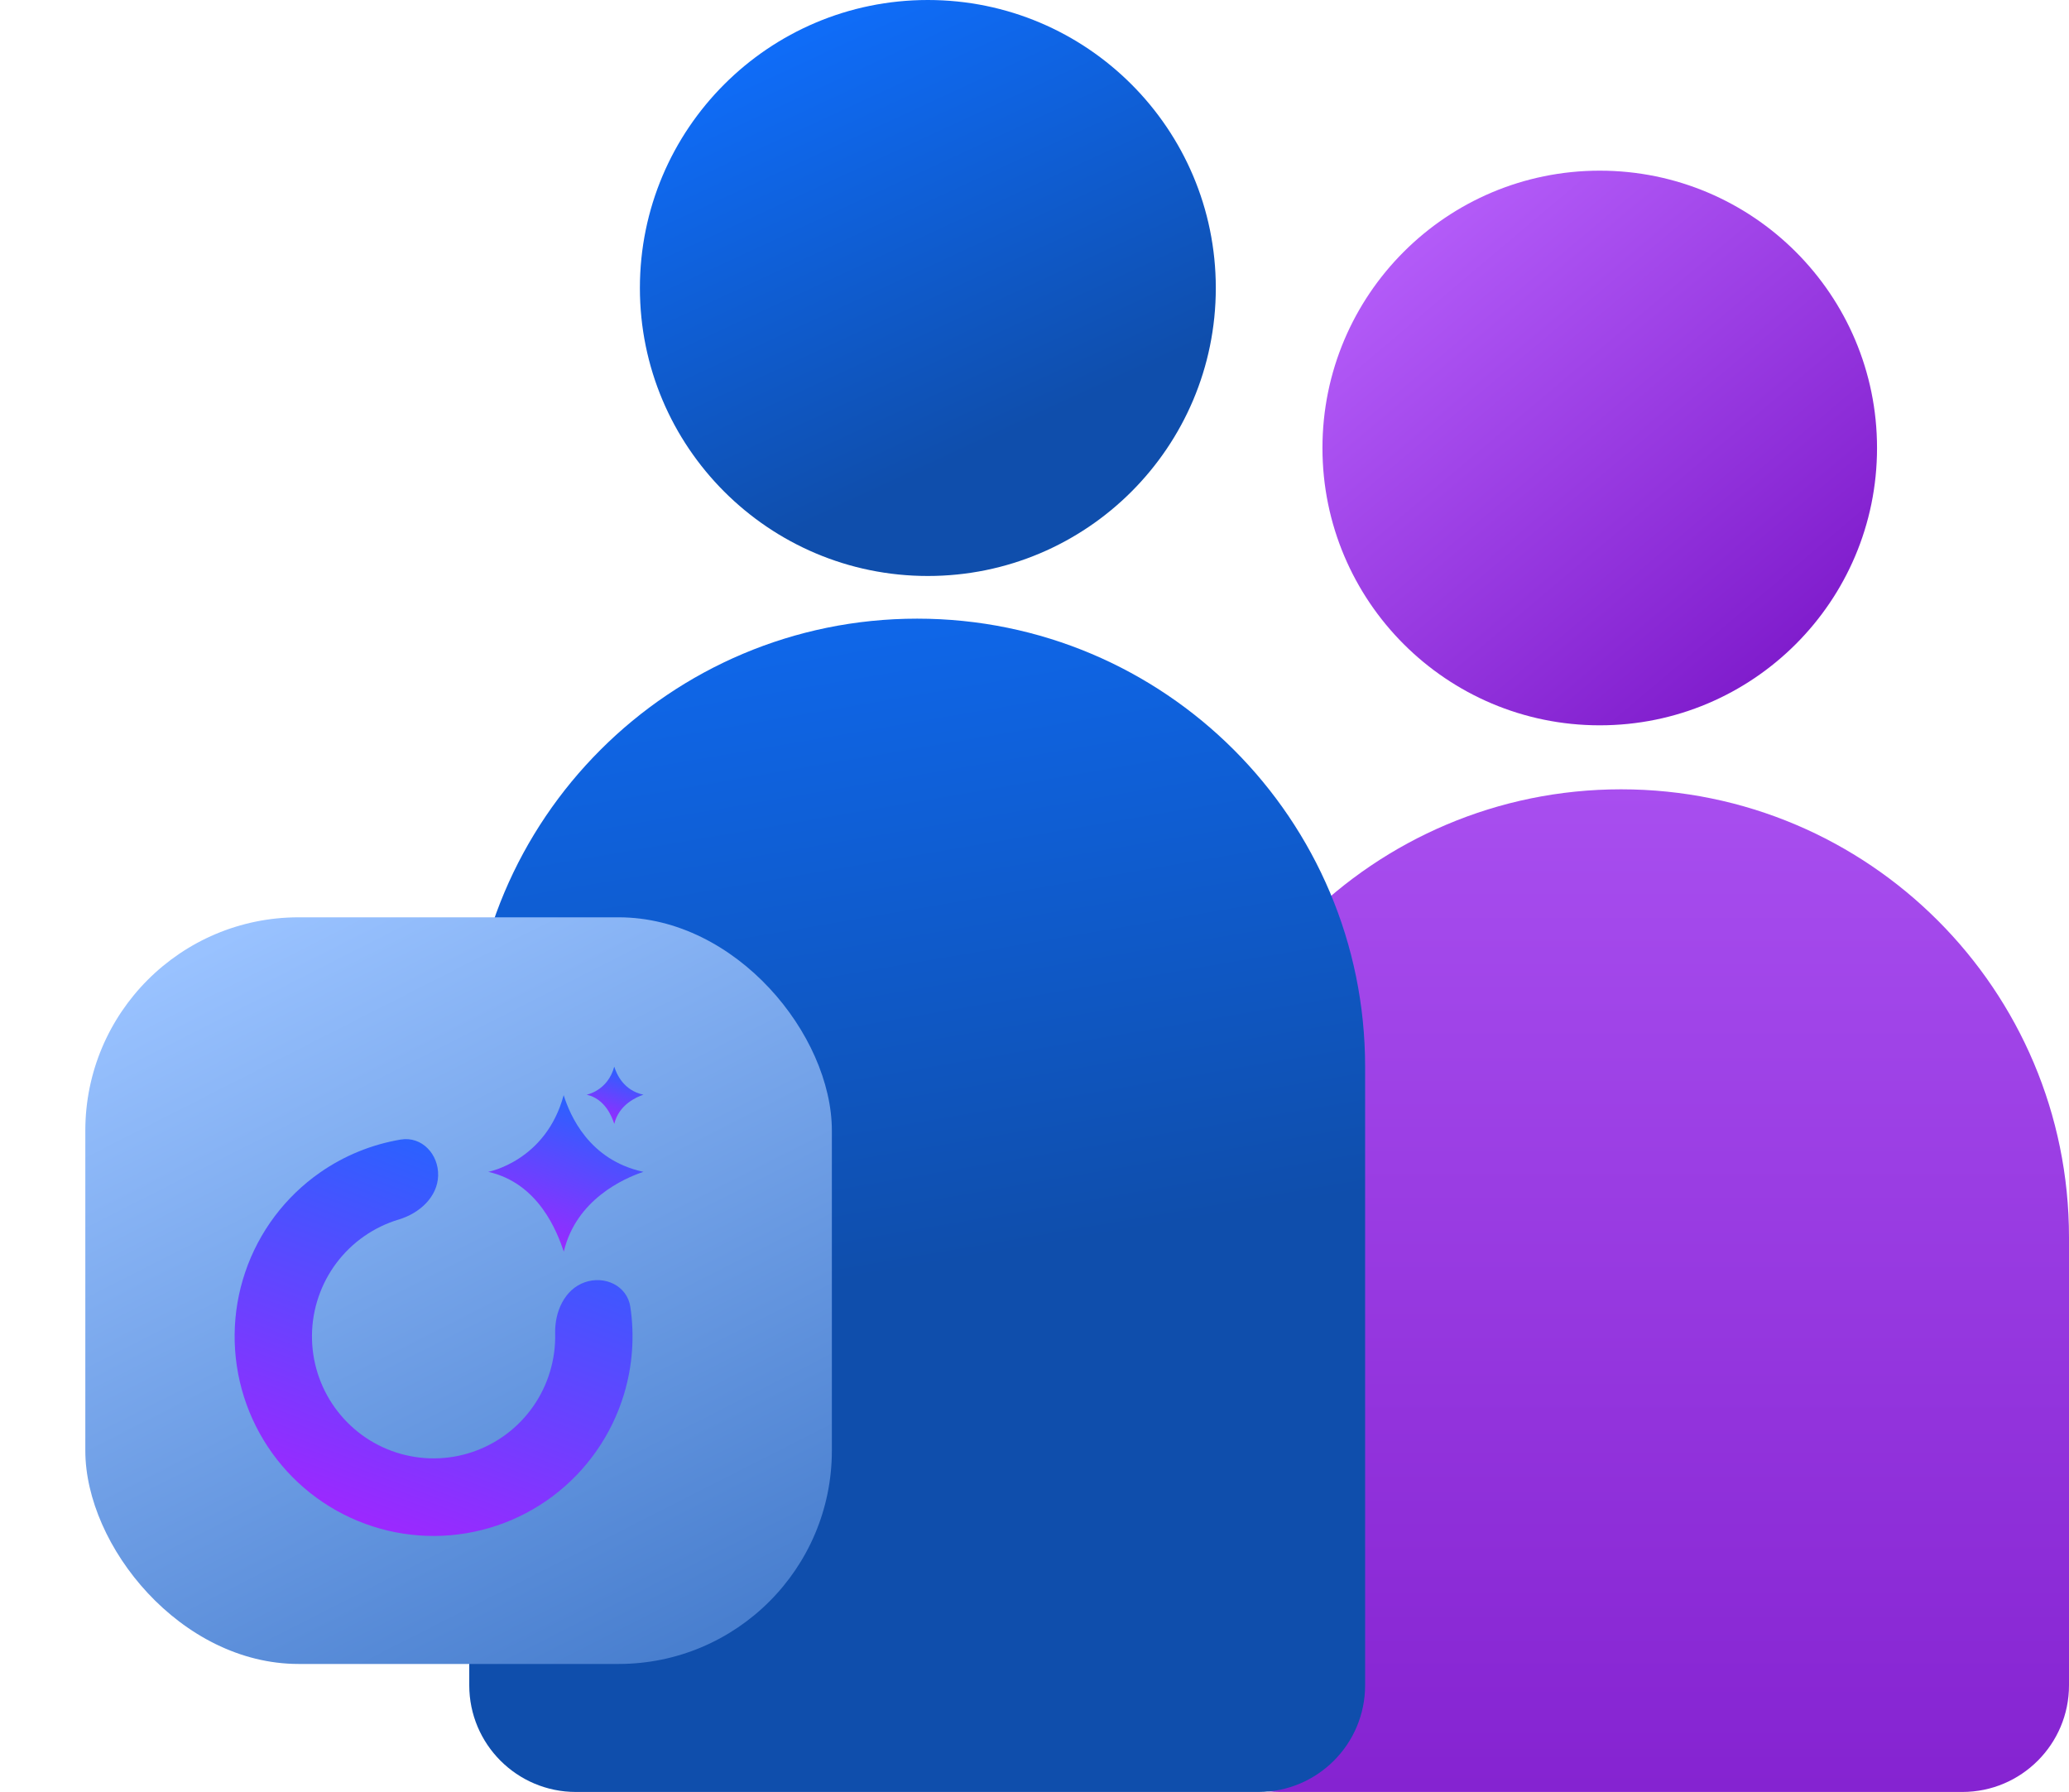
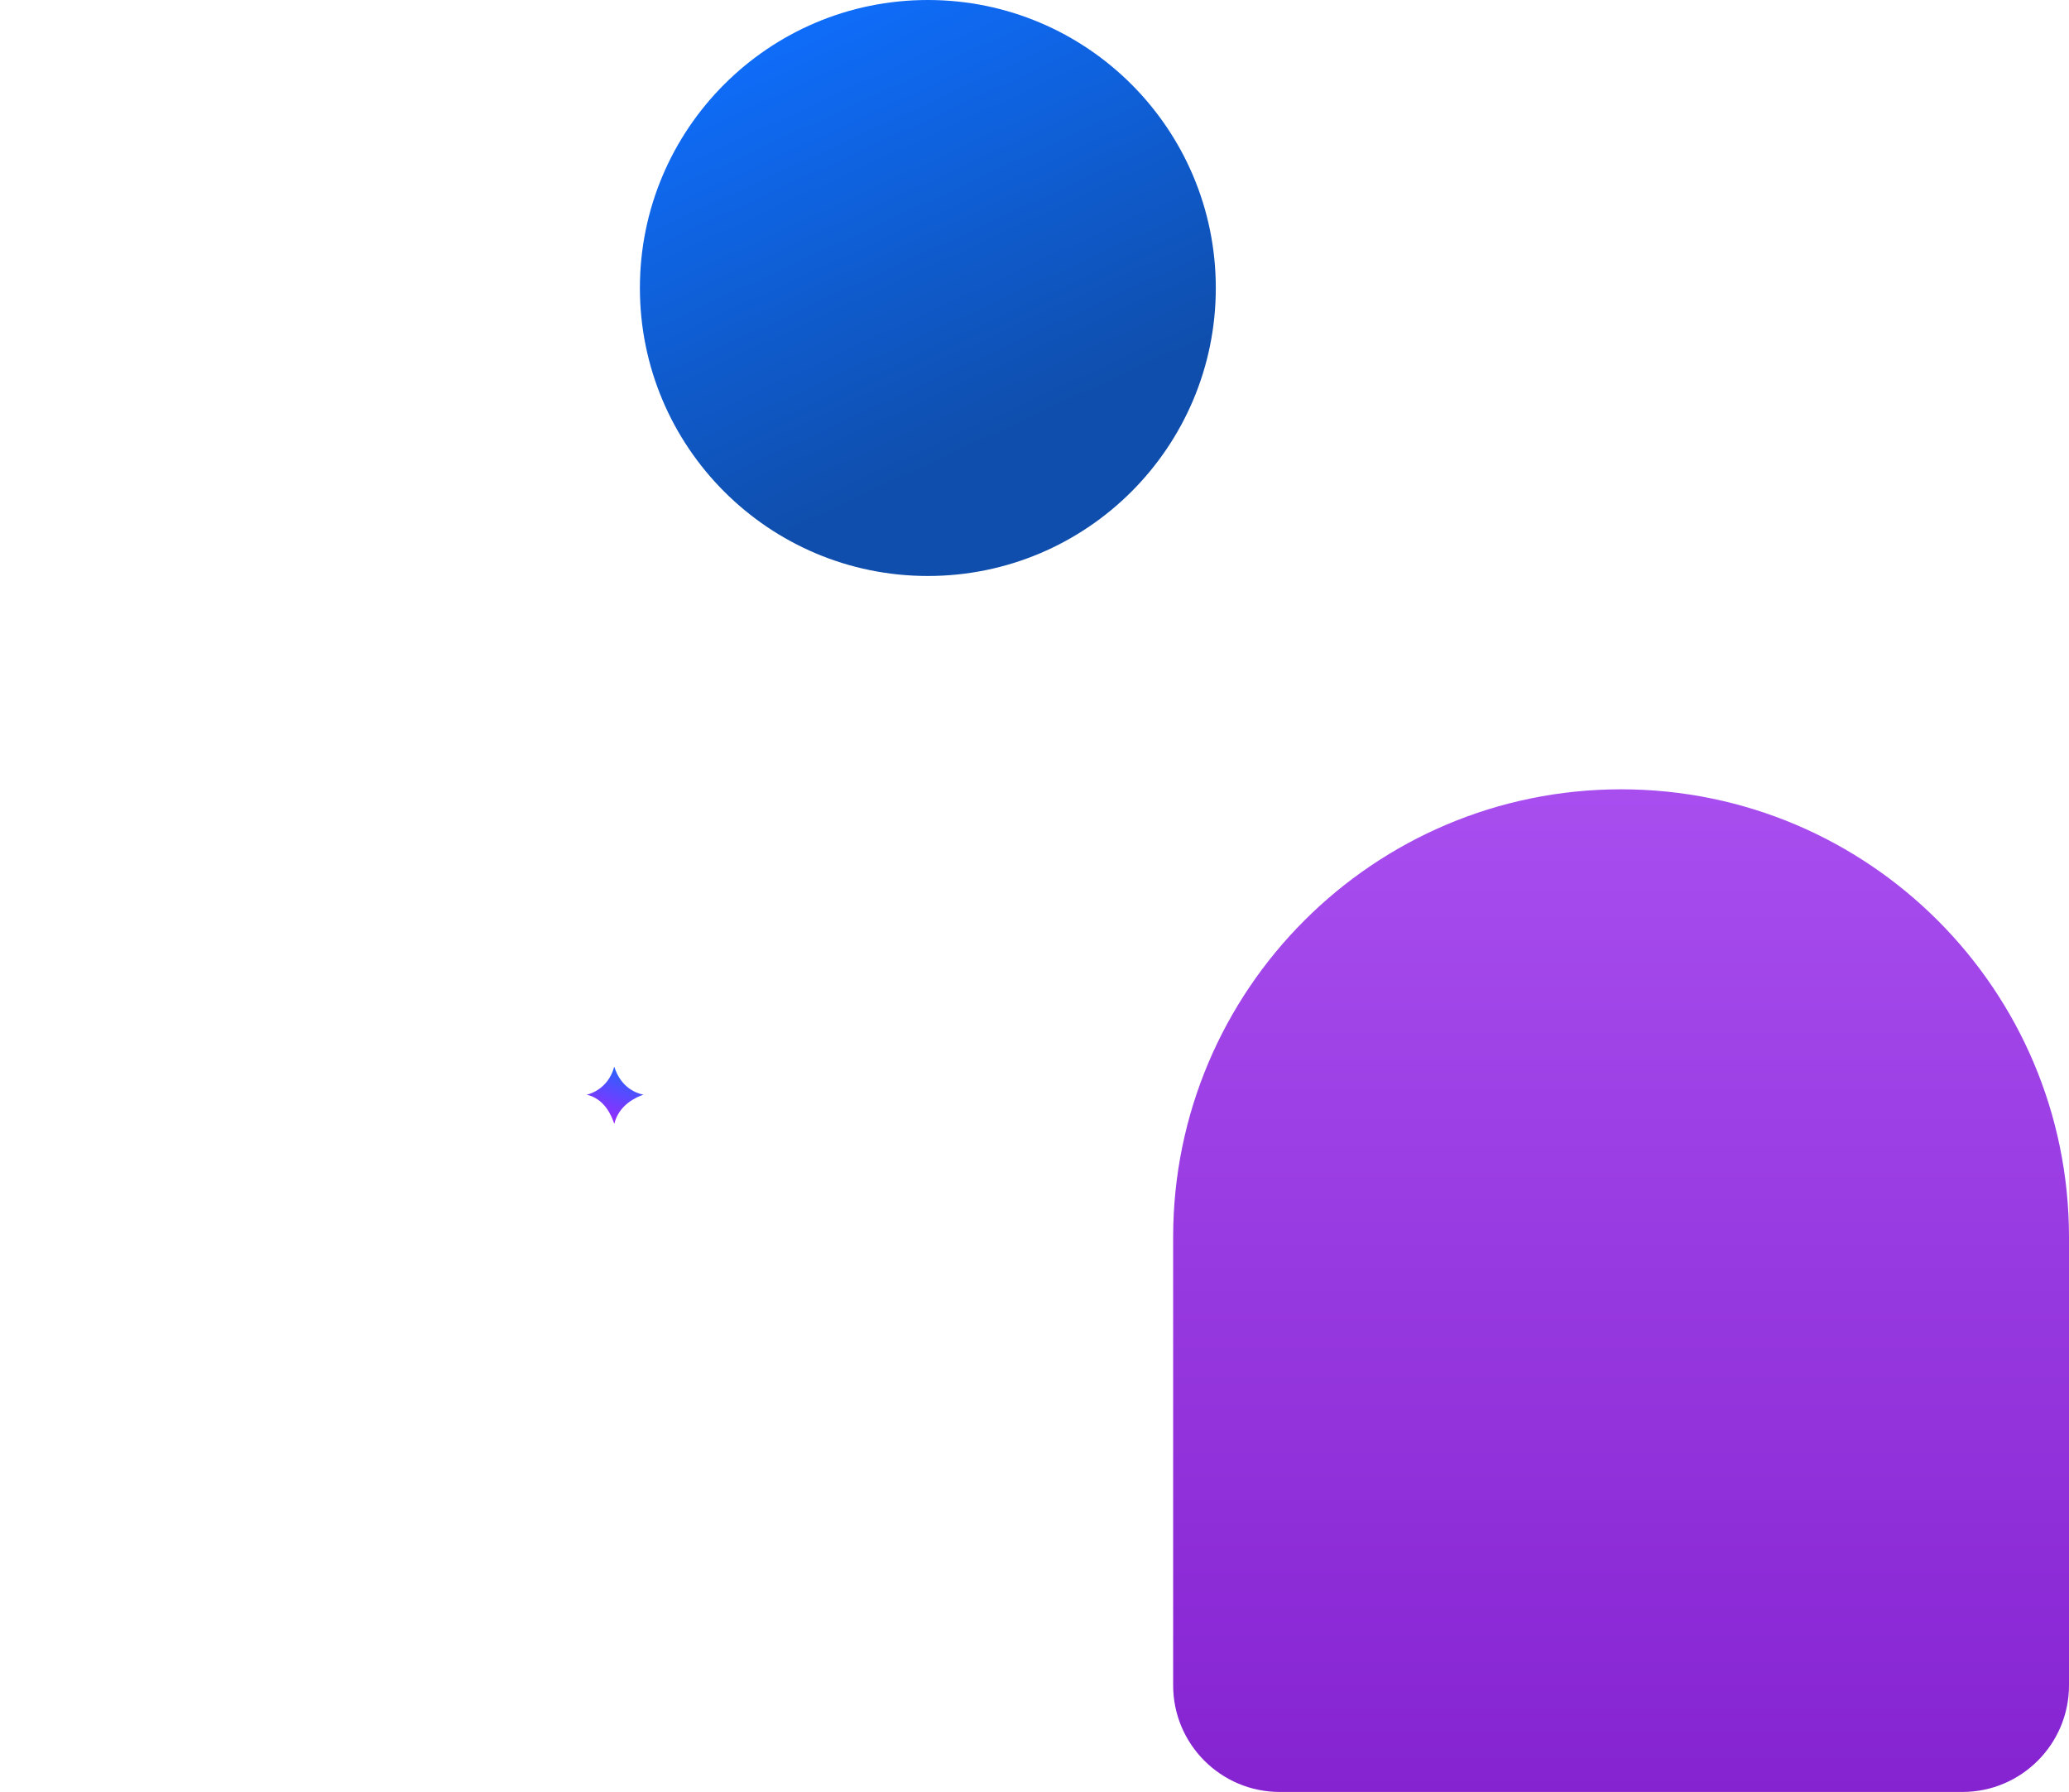
<svg xmlns="http://www.w3.org/2000/svg" width="97" height="84" viewBox="0 0 97 84" fill="none">
  <path d="M55 58C55 46.402 64.402 37 76 37C87.598 37 97 46.402 97 58V79C97 81.761 94.761 84 92 84H60C57.239 84 55 81.761 55 79V58Z" fill="url(#paint0_linear_80_2)" />
-   <circle cx="75" cy="21" r="13" fill="url(#paint1_linear_80_2)" />
  <circle cx="43.5" cy="13.5" r="13.5" fill="url(#paint2_linear_80_2)" />
-   <path d="M22 50C22 38.402 31.402 29 43 29C54.598 29 64 38.402 64 50V79C64 81.761 61.761 84 59 84H27C24.239 84 22 81.761 22 79V50Z" fill="url(#paint3_linear_80_2)" />
  <g filter="url(#filter0_d_80_2)">
-     <rect x="4" y="43" width="35" height="35" rx="10" fill="url(#paint4_linear_80_2)" />
-   </g>
-   <path d="M30.166 54.931C27.605 54.38 26.721 52.271 26.426 51.336C25.595 54.427 22.891 54.931 22.891 54.931C25.265 55.471 26.121 57.752 26.432 58.67C27.013 56.231 29.242 55.239 30.166 54.931Z" fill="url(#paint5_linear_80_2)" />
+     </g>
  <path d="M30.166 51.315C29.229 51.114 28.905 50.342 28.798 50C28.494 51.131 27.504 51.315 27.504 51.315C28.373 51.513 28.686 52.347 28.799 52.683C29.012 51.791 29.828 51.428 30.166 51.315Z" fill="url(#paint6_linear_80_2)" />
-   <path d="M27.405 60.112C28.348 59.774 29.404 60.269 29.552 61.262C29.755 62.62 29.657 64.015 29.258 65.344C28.683 67.257 27.512 68.936 25.917 70.134C24.322 71.331 22.387 71.985 20.395 72C18.402 72.014 16.457 71.388 14.845 70.214C13.233 69.039 12.039 67.378 11.436 65.473C10.834 63.568 10.856 61.519 11.498 59.628C12.141 57.736 13.371 56.101 15.007 54.961C16.144 54.169 17.436 53.645 18.787 53.418C19.775 53.252 20.57 54.107 20.541 55.111C20.513 56.115 19.659 56.878 18.7 57.164C18.124 57.336 17.575 57.6 17.075 57.948C16.075 58.645 15.323 59.644 14.931 60.801C14.538 61.957 14.524 63.209 14.893 64.374C15.261 65.538 15.991 66.553 16.976 67.272C17.962 67.989 19.15 68.372 20.368 68.363C21.586 68.355 22.769 67.955 23.744 67.223C24.719 66.491 25.435 65.465 25.786 64.295C25.962 63.711 26.042 63.106 26.027 62.503C26.002 61.499 26.462 60.449 27.405 60.112Z" fill="url(#paint7_linear_80_2)" />
  <defs>
    <filter id="filter0_d_80_2" x="0" y="39" width="43" height="43" filterUnits="userSpaceOnUse" color-interpolation-filters="sRGB">
      <feFlood flood-opacity="0" result="BackgroundImageFix" />
      <feColorMatrix in="SourceAlpha" type="matrix" values="0 0 0 0 0 0 0 0 0 0 0 0 0 0 0 0 0 0 127 0" result="hardAlpha" />
      <feOffset />
      <feGaussianBlur stdDeviation="2" />
      <feComposite in2="hardAlpha" operator="out" />
      <feColorMatrix type="matrix" values="0 0 0 0 0 0 0 0 0 0 0 0 0 0 0 0 0 0 0.25 0" />
      <feBlend mode="normal" in2="BackgroundImageFix" result="effect1_dropShadow_80_2" />
      <feBlend mode="normal" in="SourceGraphic" in2="effect1_dropShadow_80_2" result="shape" />
    </filter>
    <linearGradient id="paint0_linear_80_2" x1="76" y1="37" x2="76" y2="84" gradientUnits="userSpaceOnUse">
      <stop stop-color="#A84EEF" />
      <stop offset="1" stop-color="#8523D1" />
    </linearGradient>
    <linearGradient id="paint1_linear_80_2" x1="64.032" y1="8" x2="85.968" y2="34" gradientUnits="userSpaceOnUse">
      <stop stop-color="#BB65FF" />
      <stop offset="1" stop-color="#7813C6" />
    </linearGradient>
    <linearGradient id="paint2_linear_80_2" x1="36.5" y1="1.84885e-08" x2="49" y2="27" gradientUnits="userSpaceOnUse">
      <stop stop-color="#0F6FFF" />
      <stop offset="0.774" stop-color="#0F4EAC" />
    </linearGradient>
    <linearGradient id="paint3_linear_80_2" x1="38.298" y1="29" x2="47.702" y2="84" gradientUnits="userSpaceOnUse">
      <stop stop-color="#0F67EA" />
      <stop offset="0.553" stop-color="#0F4EAC" />
    </linearGradient>
    <linearGradient id="paint4_linear_80_2" x1="12.606" y1="43" x2="30.394" y2="78" gradientUnits="userSpaceOnUse">
      <stop stop-color="#99C2FF" />
      <stop offset="1" stop-color="#497FCF" />
    </linearGradient>
    <linearGradient id="paint5_linear_80_2" x1="28.977" y1="50.669" x2="25.857" y2="58.918" gradientUnits="userSpaceOnUse">
      <stop stop-color="#0F6FFF" />
      <stop offset="1" stop-color="#A026FF" />
    </linearGradient>
    <linearGradient id="paint6_linear_80_2" x1="29.731" y1="49.756" x2="28.589" y2="52.774" gradientUnits="userSpaceOnUse">
      <stop stop-color="#0F6FFF" />
      <stop offset="1" stop-color="#A026FF" />
    </linearGradient>
    <linearGradient id="paint7_linear_80_2" x1="26.608" y1="51.588" x2="18.678" y2="72.659" gradientUnits="userSpaceOnUse">
      <stop stop-color="#0F6FFF" />
      <stop offset="1" stop-color="#A026FF" />
    </linearGradient>
  </defs>
</svg>